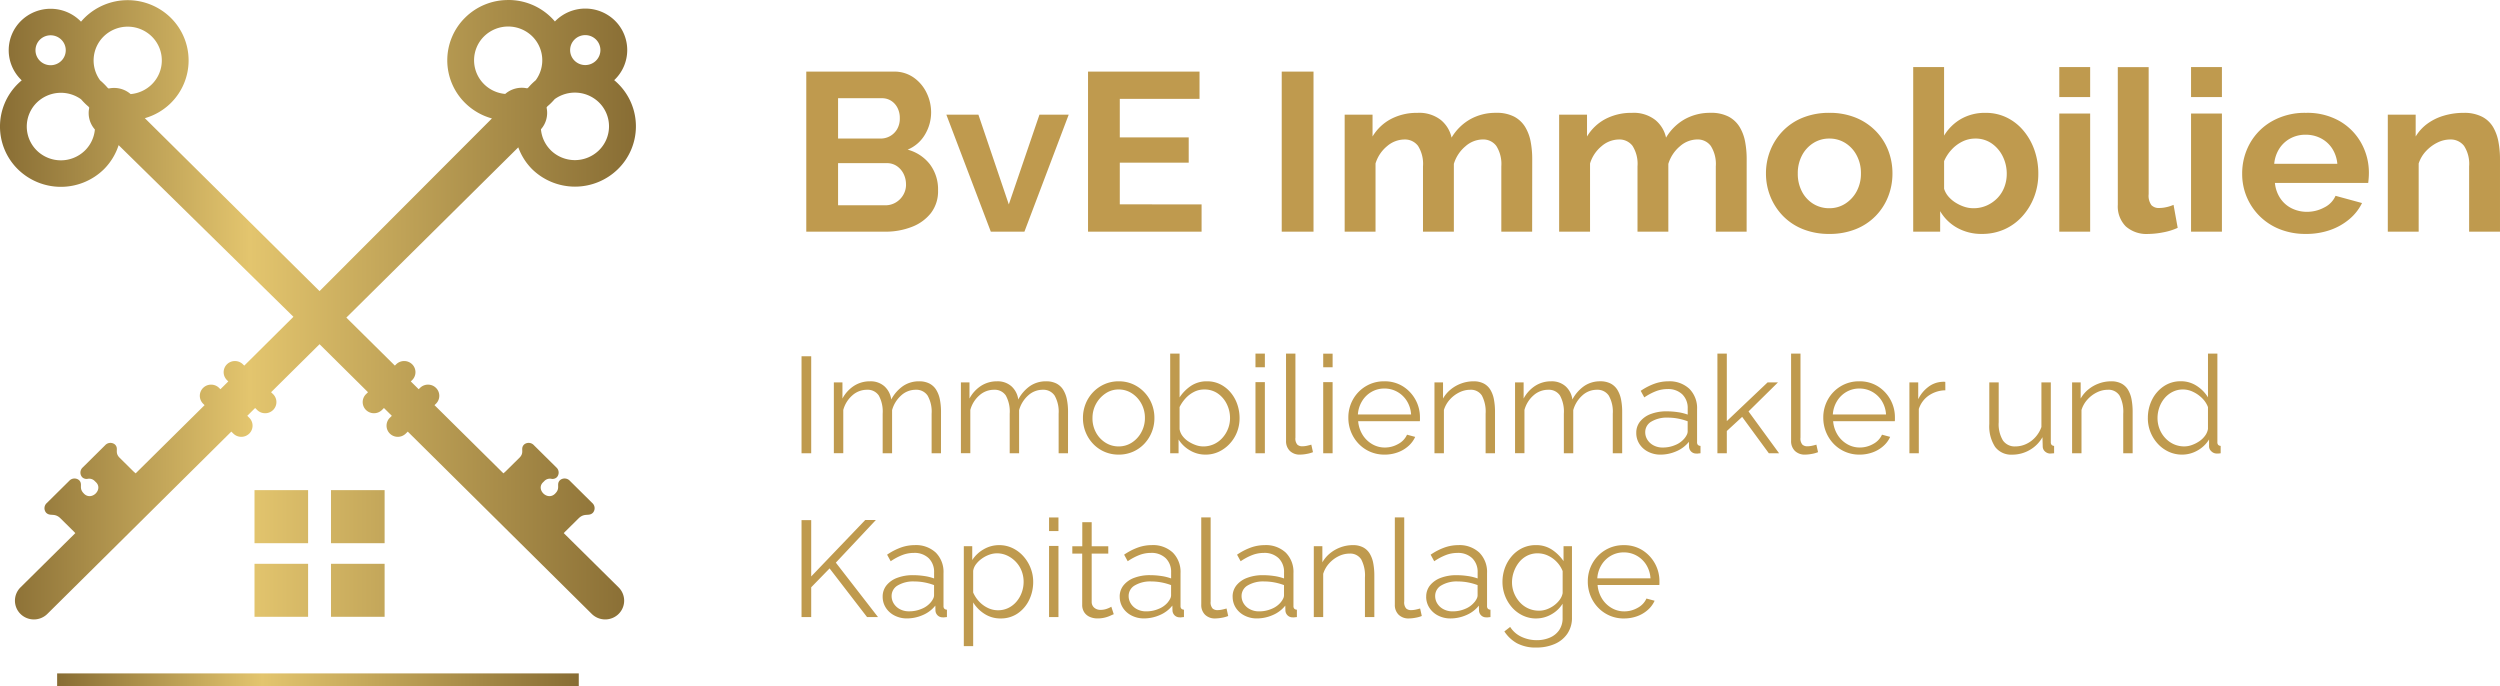
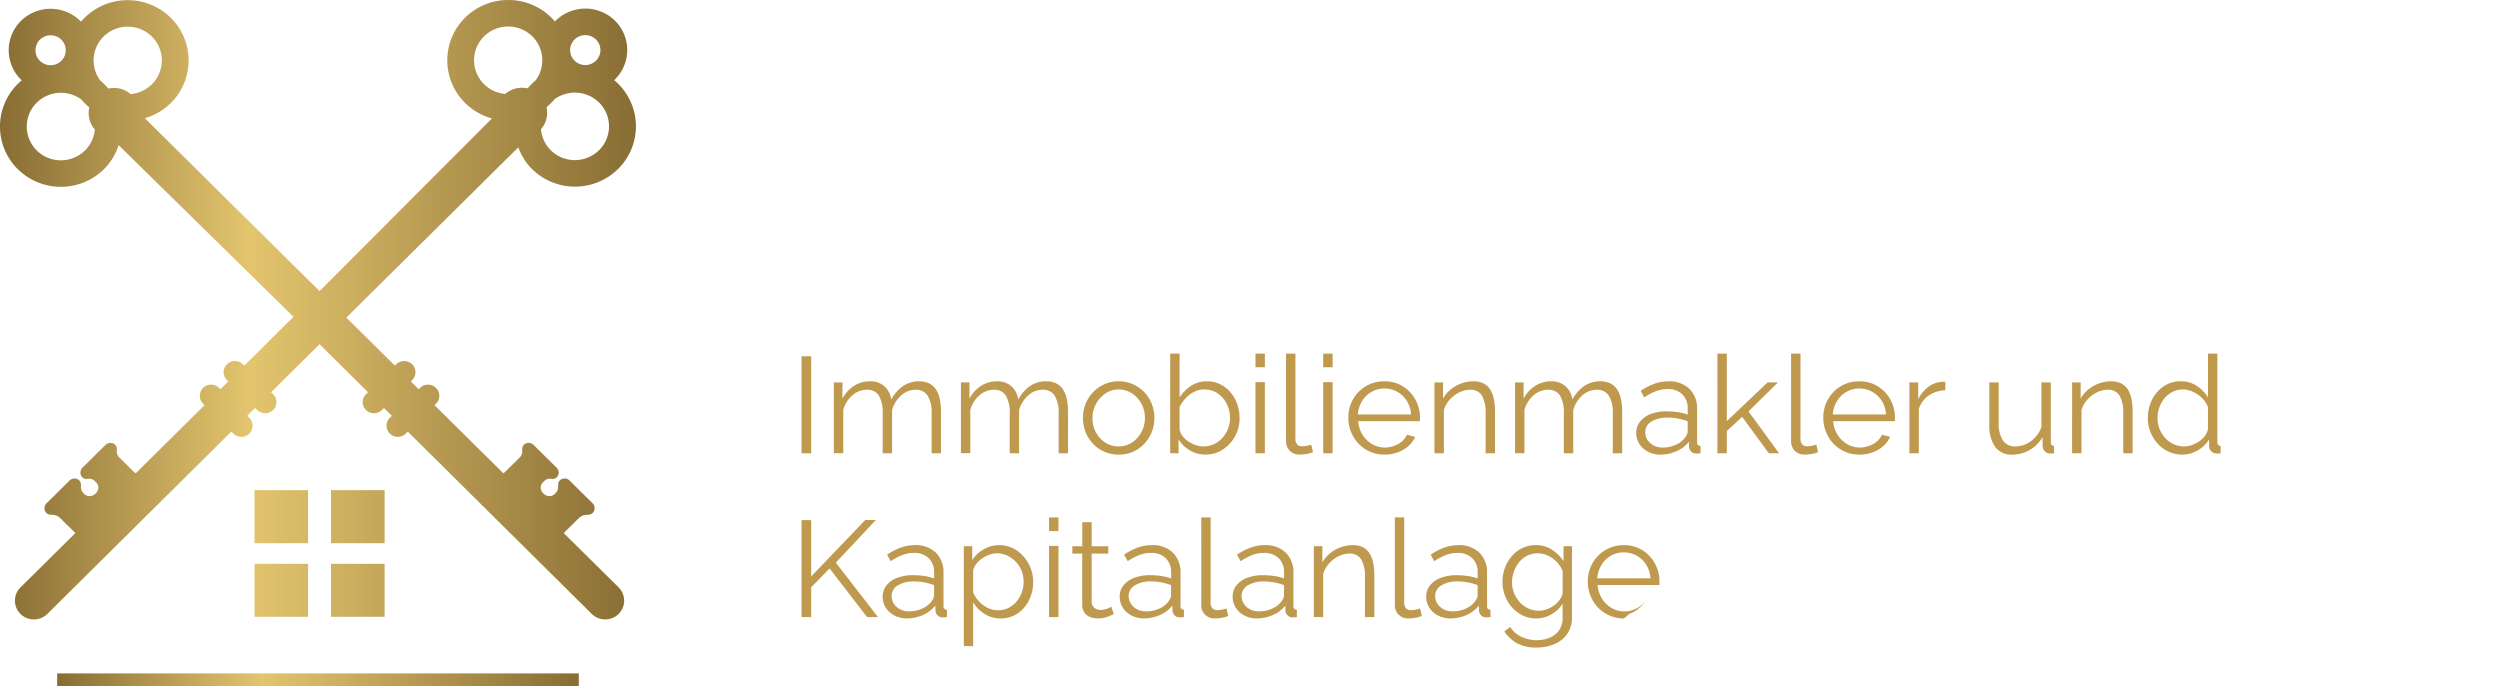
<svg xmlns="http://www.w3.org/2000/svg" width="311.949" height="85.595" viewBox="0 0 311.949 85.595">
  <defs>
    <linearGradient id="linear-gradient" y1="0.729" x2="1" y2="0.729" gradientUnits="objectBoundingBox">
      <stop offset="0" stop-color="#886d34" />
      <stop offset="0.393" stop-color="#e3c56e" />
      <stop offset="1" stop-color="#886d34" />
    </linearGradient>
  </defs>
  <g id="Group_289" data-name="Group 289" transform="translate(-20 -52.27)">
    <g id="Group_285" data-name="Group 285" transform="translate(20 52.27)">
      <g id="Group_284" data-name="Group 284">
        <path id="Path_288" data-name="Path 288" d="M51.757,129.232h6.688V122.62H51.757Zm9.544,0h6.691V122.62H61.3Zm-9.544-9.181h6.688v-6.62H51.757Zm9.544,0h6.691v-6.62H61.3ZM24.586,71.041a4.192,4.192,0,0,1,0-5.963,4.311,4.311,0,0,1,5.534-.416c.138.16.286.32.437.47a6.259,6.259,0,0,0,.474.432c.039.049.072.1.108.149a3.081,3.081,0,0,0,.7,2.712,4.2,4.2,0,0,1-1.23,2.616,4.293,4.293,0,0,1-6.025,0m64.146-.021A4.186,4.186,0,0,1,87.5,68.4a3.086,3.086,0,0,0,.7-2.711c.034-.05.07-.1.1-.146.17-.143.331-.287.477-.434s.3-.31.437-.47a4.307,4.307,0,0,1,5.531.416,4.185,4.185,0,0,1,0,5.961,4.295,4.295,0,0,1-6.024,0M24.98,59.862a1.86,1.86,0,0,1,0-2.642,1.906,1.906,0,0,1,2.671,0,1.853,1.853,0,0,1,0,2.642,1.906,1.906,0,0,1-2.671,0m66.714-.02a1.853,1.853,0,0,1,0-2.642,1.9,1.9,0,0,1,2.671,0,1.853,1.853,0,0,1,0,2.642,1.906,1.906,0,0,1-2.671,0M33.412,63.208a6.232,6.232,0,0,0-.437-.469c-.148-.147-.3-.293-.474-.433a4.2,4.2,0,0,1,.424-5.477,4.293,4.293,0,0,1,6.021,0,4.192,4.192,0,0,1,0,5.963A4.285,4.285,0,0,1,36.3,64.01a3.139,3.139,0,0,0-2.063-.767,3.031,3.031,0,0,0-.677.073c-.049-.036-.1-.069-.151-.107M80.4,62.772a4.192,4.192,0,0,1,0-5.963,4.3,4.3,0,0,1,6.022,0,4.2,4.2,0,0,1,.423,5.476c-.168.14-.329.287-.477.432s-.295.306-.436.472c-.047.036-.1.071-.151.106a3.086,3.086,0,0,0-.676-.074,3.161,3.161,0,0,0-2.065.769,4.271,4.271,0,0,1-2.64-1.216m3.013-10.5a7.594,7.594,0,0,0-5.377,2.2,7.479,7.479,0,0,0,0,10.645,7.63,7.63,0,0,0,3.347,1.93L59.872,88.594l-21.8-21.578a7.532,7.532,0,0,0,3.237-1.883,7.477,7.477,0,0,0,0-10.644,7.671,7.671,0,0,0-10.752,0c-.155.154-.3.314-.447.483-.034-.03-.063-.061-.095-.093a5.277,5.277,0,0,0-7.4,0,5.15,5.15,0,0,0,0,7.323c.032.031.063.06.095.094-.171.141-.333.291-.489.443a7.482,7.482,0,0,0,0,10.642,7.664,7.664,0,0,0,10.752,0,7.528,7.528,0,0,0,1.83-3L56.615,91.8,50.48,97.892l-.17-.164a1.423,1.423,0,0,0-1.991,0,1.384,1.384,0,0,0,0,1.97l.167.167-.982.973-.165-.164a1.421,1.421,0,0,0-1.994,0,1.385,1.385,0,0,0,0,1.97l.184.181-8.6,8.51a5.177,5.177,0,0,1-.46-.423l-1.538-1.52c-.693-.689-.056-1.132-.585-1.655a.889.889,0,0,0-1.226.089l-2.791,2.766a.861.861,0,0,0-.086,1.209.771.771,0,0,0,.716.213.965.965,0,0,1,.881.3l.149.144c.906.9-.563,2.352-1.5,1.422l-.027-.03c-.7-.7-.072-1.146-.6-1.669a.889.889,0,0,0-1.226.09l-2.791,2.763a.865.865,0,0,0-.089,1.212c.515.512,1.048-.036,1.8.713l1.693,1.673c.056.059.106.111.147.163l-6.839,6.769a2.331,2.331,0,0,0,0,3.315,2.387,2.387,0,0,0,3.346,0l4.644-4.6L46.007,108.96l2.857-2.834.25.244a1.42,1.42,0,0,0,1.991,0,1.39,1.39,0,0,0,0-1.97l-.25-.244.98-.976.253.247a1.423,1.423,0,0,0,1.991,0,1.384,1.384,0,0,0,0-1.97l-.253-.247,6.047-5.99,6.045,5.99-.25.247a1.384,1.384,0,0,0,0,1.97,1.426,1.426,0,0,0,1.994,0l.247-.247.983.976-.25.244a1.39,1.39,0,0,0,0,1.97,1.42,1.42,0,0,0,1.991,0l.247-.244,2.862,2.834L89.2,124.278l4.643,4.6a2.389,2.389,0,0,0,3.347,0,2.331,2.331,0,0,0,0-3.315l-6.843-6.769c.046-.051.091-.1.149-.163l1.693-1.673c.753-.749,1.291-.2,1.8-.713a.866.866,0,0,0-.088-1.212l-2.79-2.763a.892.892,0,0,0-1.229-.09c-.527.523.1.973-.6,1.669l-.027.03c-.943.93-2.412-.522-1.5-1.422l.149-.144a.962.962,0,0,1,.881-.3.772.772,0,0,0,.716-.213.861.861,0,0,0-.086-1.209l-2.794-2.766a.885.885,0,0,0-1.223-.089c-.529.523.108.966-.586,1.655l-1.539,1.52a5.414,5.414,0,0,1-.457.423l-8.6-8.51.187-.181a1.384,1.384,0,0,0,0-1.97,1.417,1.417,0,0,0-1.991,0l-.17.164-.983-.973.17-.167a1.384,1.384,0,0,0,0-1.97,1.426,1.426,0,0,0-1.994,0l-.164.164L63.216,91.9,84.672,70.654a7.464,7.464,0,0,0,1.7,2.7,7.657,7.657,0,0,0,10.752,0,7.476,7.476,0,0,0,0-10.642,6.544,6.544,0,0,0-.487-.44c.033-.034.065-.063.1-.094a5.153,5.153,0,0,0,0-7.326,5.282,5.282,0,0,0-7.4,0c-.032.031-.062.066-.093.1-.145-.169-.293-.332-.448-.484A7.593,7.593,0,0,0,83.413,52.27Z" transform="translate(-20 -52.27)" fill="url(#linear-gradient)" />
        <rect id="Rectangle_556" data-name="Rectangle 556" width="65.09" height="1.568" transform="translate(7.129 84.028)" fill="url(#linear-gradient)" />
      </g>
    </g>
    <g id="Group_288" data-name="Group 288" transform="translate(120.015 60.642)">
-       <path id="Path_289" data-name="Path 289" d="M17.923.788a4.449,4.449,0,0,1-.891,2.827,5.524,5.524,0,0,1-2.4,1.73,8.953,8.953,0,0,1-3.291.591H1.48V-14.037H12.4a4.181,4.181,0,0,1,2.487.745,4.922,4.922,0,0,1,1.61,1.913,5.556,5.556,0,0,1,.561,2.433,5.374,5.374,0,0,1-.747,2.729A4.5,4.5,0,0,1,14.128-4.3,5.222,5.222,0,0,1,16.9-2.476,5.181,5.181,0,0,1,17.923.788Zm-4-.731a2.9,2.9,0,0,0-.316-1.364,2.521,2.521,0,0,0-.848-.956,2.164,2.164,0,0,0-1.222-.352H5.447V2.644H11.34a2.5,2.5,0,0,0,1.308-.352,2.618,2.618,0,0,0,.934-.942A2.52,2.52,0,0,0,13.927.056ZM5.447-10.718v5.035h5.289a2.406,2.406,0,0,0,1.207-.309,2.347,2.347,0,0,0,.877-.872,2.62,2.62,0,0,0,.331-1.35,2.757,2.757,0,0,0-.3-1.322,2.242,2.242,0,0,0-.8-.872,2.123,2.123,0,0,0-1.135-.309ZM24.506,5.936l-5.548-14.6h4l3.794,11.2,3.823-11.2h3.651L28.7,5.936Zm26.3-3.4v3.4H36.637V-14.037H50.55v3.4H40.6v4.81h8.6v3.151H40.6v5.2Zm10,3.4V-14.037h3.967V5.936Zm31.247,0H88.207V-2.215a4.213,4.213,0,0,0-.618-2.537,2.024,2.024,0,0,0-1.71-.818,3.315,3.315,0,0,0-2.142.846,4.594,4.594,0,0,0-1.452,2.2V5.936H78.433V-2.215a4.2,4.2,0,0,0-.618-2.551,2.037,2.037,0,0,0-1.71-.8,3.364,3.364,0,0,0-2.142.824,4.466,4.466,0,0,0-1.452,2.17V5.936H68.66v-14.6h3.478v2.723a5.89,5.89,0,0,1,2.3-2.183,6.929,6.929,0,0,1,3.306-.765A4.374,4.374,0,0,1,80.661-8,3.92,3.92,0,0,1,82-5.8,6.367,6.367,0,0,1,84.341-8.1a6.473,6.473,0,0,1,3.205-.793,4.688,4.688,0,0,1,2.285.487A3.571,3.571,0,0,1,91.2-7.1a5.5,5.5,0,0,1,.676,1.85,11.657,11.657,0,0,1,.187,2.086Zm26.763,0H114.97V-2.215a4.213,4.213,0,0,0-.618-2.537,2.024,2.024,0,0,0-1.71-.818,3.315,3.315,0,0,0-2.142.846,4.594,4.594,0,0,0-1.452,2.2V5.936H105.2V-2.215a4.2,4.2,0,0,0-.618-2.551,2.037,2.037,0,0,0-1.71-.8,3.364,3.364,0,0,0-2.142.824,4.466,4.466,0,0,0-1.452,2.17V5.936H95.422v-14.6H98.9v2.723a5.89,5.89,0,0,1,2.3-2.183,6.929,6.929,0,0,1,3.306-.765,4.374,4.374,0,0,1,2.918.89,3.92,3.92,0,0,1,1.337,2.2A6.367,6.367,0,0,1,111.1-8.1a6.473,6.473,0,0,1,3.205-.793,4.688,4.688,0,0,1,2.285.487A3.571,3.571,0,0,1,117.959-7.1a5.5,5.5,0,0,1,.676,1.85,11.656,11.656,0,0,1,.187,2.086Zm10.32.281a8.682,8.682,0,0,1-3.306-.6,7.17,7.17,0,0,1-2.487-1.655,7.433,7.433,0,0,1-1.567-2.42,7.633,7.633,0,0,1-.546-2.865,7.707,7.707,0,0,1,.546-2.893,7.433,7.433,0,0,1,1.567-2.42,7.17,7.17,0,0,1,2.487-1.655,8.682,8.682,0,0,1,3.306-.6,8.573,8.573,0,0,1,3.291.6,7.353,7.353,0,0,1,2.487,1.655,7.134,7.134,0,0,1,1.567,2.42,7.89,7.89,0,0,1,.532,2.893,7.814,7.814,0,0,1-.532,2.865,7.241,7.241,0,0,1-1.552,2.42,7.17,7.17,0,0,1-2.487,1.655A8.682,8.682,0,0,1,129.142,6.217ZM125.2-1.323a4.744,4.744,0,0,0,.517,2.249,3.9,3.9,0,0,0,1.409,1.532,3.744,3.744,0,0,0,2.012.552,3.625,3.625,0,0,0,1.983-.566A4.118,4.118,0,0,0,132.548.9a4.638,4.638,0,0,0,.532-2.249,4.661,4.661,0,0,0-.532-2.236,3.985,3.985,0,0,0-1.423-1.545,3.692,3.692,0,0,0-1.983-.552,3.675,3.675,0,0,0-2.012.566,4.008,4.008,0,0,0-1.409,1.545A4.743,4.743,0,0,0,125.2-1.323Zm22.968,7.54a6.167,6.167,0,0,1-3.076-.76,5.608,5.608,0,0,1-2.127-2.082v2.56h-3.363V-14.6h3.852v8.552A5.929,5.929,0,0,1,145.57-8.13a5.988,5.988,0,0,1,3.061-.76,5.938,5.938,0,0,1,2.673.6,6.34,6.34,0,0,1,2.084,1.655,7.735,7.735,0,0,1,1.351,2.42,8.828,8.828,0,0,1,.474,2.921,7.966,7.966,0,0,1-.532,2.921,7.7,7.7,0,0,1-1.48,2.407,6.63,6.63,0,0,1-2.228,1.614A6.805,6.805,0,0,1,148.172,6.217ZM147.108,3.01a4.029,4.029,0,0,0,1.682-.345,4.273,4.273,0,0,0,1.322-.924,4,4,0,0,0,.862-1.366,4.544,4.544,0,0,0,.3-1.642,4.841,4.841,0,0,0-.5-2.194,4.211,4.211,0,0,0-1.38-1.614,3.521,3.521,0,0,0-2.055-.607,3.587,3.587,0,0,0-1.6.373A4.571,4.571,0,0,0,144.391-4.3a5,5,0,0,0-.934,1.435V.582a2.718,2.718,0,0,0,.561.994,3.937,3.937,0,0,0,.906.759,4.93,4.93,0,0,0,1.078.5A3.618,3.618,0,0,0,147.108,3.01ZM157.83,5.936V-8.805h3.852V5.936Zm0-16.794V-14.6h3.852v3.741Zm7.3-3.741h3.852V1.26a2,2,0,0,0,.345,1.369,1.266,1.266,0,0,0,.949.353,4.222,4.222,0,0,0,.949-.113,4.615,4.615,0,0,0,.862-.281l.517,2.869a7.566,7.566,0,0,1-1.811.563,10.087,10.087,0,0,1-1.868.2,3.9,3.9,0,0,1-2.8-.945,3.544,3.544,0,0,1-.992-2.694Zm9.141,20.536V-8.805h3.852V5.936Zm0-16.794V-14.6h3.852v3.741ZM188.589,6.217a8.6,8.6,0,0,1-3.277-.6,7.422,7.422,0,0,1-2.5-1.641,7.4,7.4,0,0,1-1.6-2.392,7.357,7.357,0,0,1-.561-2.851,7.687,7.687,0,0,1,.963-3.812,7.261,7.261,0,0,1,2.76-2.768,8.3,8.3,0,0,1,4.24-1.043,8.111,8.111,0,0,1,4.226,1.045,7.171,7.171,0,0,1,2.688,2.758,7.592,7.592,0,0,1,.934,3.692q0,.334-.029.682t-.058.571H184.737a4.126,4.126,0,0,0,.676,1.924,3.635,3.635,0,0,0,1.437,1.251,4.25,4.25,0,0,0,1.883.426,4.517,4.517,0,0,0,2.17-.549A2.93,2.93,0,0,0,192.3,1.463l3.306.9a6.15,6.15,0,0,1-1.567,2,7.567,7.567,0,0,1-2.4,1.364A9.014,9.014,0,0,1,188.589,6.217ZM184.65-2.532h7.876a4.23,4.23,0,0,0-.647-1.911,3.7,3.7,0,0,0-1.394-1.265,4.073,4.073,0,0,0-1.926-.454,3.928,3.928,0,0,0-1.883.454,3.731,3.731,0,0,0-1.38,1.265A4.231,4.231,0,0,0,184.65-2.532Zm28.171,8.467H208.97V-2.215a4.13,4.13,0,0,0-.632-2.551,2.106,2.106,0,0,0-1.754-.8,3.558,3.558,0,0,0-1.567.385,4.865,4.865,0,0,0-1.423,1.058,4.1,4.1,0,0,0-.92,1.552V5.936h-3.852v-14.6H202.3v2.723a5.52,5.52,0,0,1,1.466-1.6,6.668,6.668,0,0,1,2.055-1,8.545,8.545,0,0,1,2.458-.348,4.862,4.862,0,0,1,2.314.487,3.419,3.419,0,0,1,1.38,1.307,5.7,5.7,0,0,1,.661,1.85,11.655,11.655,0,0,1,.187,2.086Z" transform="translate(-0.888 14.6)" fill="#bf9a4e" />
-       <path id="Path_290" data-name="Path 290" d="M1.068,3.676v-12.1H2.275v12.1Zm17.4,0H17.3V-1.249a4.064,4.064,0,0,0-.5-2.268,1.683,1.683,0,0,0-1.483-.728,2.668,2.668,0,0,0-1.82.711,3.818,3.818,0,0,0-1.13,1.828V3.676H11.192V-1.249a4.175,4.175,0,0,0-.483-2.277,1.663,1.663,0,0,0-1.483-.719,2.718,2.718,0,0,0-1.811.693A3.68,3.68,0,0,0,6.277-1.727v5.4H5.1V-5.165H6.173V-3.15A4.259,4.259,0,0,1,7.631-4.743,3.632,3.632,0,0,1,9.606-5.3a2.589,2.589,0,0,1,1.811.627,2.691,2.691,0,0,1,.845,1.643,4.721,4.721,0,0,1,1.492-1.694A3.5,3.5,0,0,1,15.729-5.3a2.781,2.781,0,0,1,1.285.271,2.159,2.159,0,0,1,.845.771,3.572,3.572,0,0,1,.466,1.2,7.7,7.7,0,0,1,.147,1.567Zm15.851,0H33.149V-1.249a4.064,4.064,0,0,0-.5-2.268,1.683,1.683,0,0,0-1.483-.728,2.668,2.668,0,0,0-1.82.711,3.818,3.818,0,0,0-1.13,1.828V3.676H27.043V-1.249a4.175,4.175,0,0,0-.483-2.277,1.663,1.663,0,0,0-1.483-.719,2.718,2.718,0,0,0-1.811.693,3.68,3.68,0,0,0-1.138,1.825v5.4H20.955V-5.165h1.069V-3.15a4.259,4.259,0,0,1,1.457-1.592A3.632,3.632,0,0,1,25.456-5.3a2.589,2.589,0,0,1,1.811.627,2.691,2.691,0,0,1,.845,1.643A4.721,4.721,0,0,1,29.6-4.726,3.5,3.5,0,0,1,31.579-5.3a2.781,2.781,0,0,1,1.285.271,2.159,2.159,0,0,1,.845.771,3.572,3.572,0,0,1,.466,1.2,7.7,7.7,0,0,1,.147,1.567Zm6.313.17a4.344,4.344,0,0,1-1.785-.364,4.32,4.32,0,0,1-1.414-1,4.608,4.608,0,0,1-.923-1.457A4.644,4.644,0,0,1,36.184-.71a4.735,4.735,0,0,1,.328-1.77,4.532,4.532,0,0,1,.931-1.457,4.417,4.417,0,0,1,1.423-1A4.344,4.344,0,0,1,40.651-5.3a4.284,4.284,0,0,1,1.777.364,4.444,4.444,0,0,1,1.414,1,4.532,4.532,0,0,1,.931,1.457A4.735,4.735,0,0,1,45.1-.71a4.644,4.644,0,0,1-.328,1.736,4.608,4.608,0,0,1-.923,1.457,4.32,4.32,0,0,1-1.414,1A4.387,4.387,0,0,1,40.634,3.847Zm-3.26-4.54a3.654,3.654,0,0,0,.44,1.785A3.385,3.385,0,0,0,39,2.359a3.022,3.022,0,0,0,1.639.465,2.983,2.983,0,0,0,1.639-.474,3.485,3.485,0,0,0,1.19-1.294,3.661,3.661,0,0,0,.448-1.785,3.647,3.647,0,0,0-.448-1.793,3.5,3.5,0,0,0-1.19-1.286,2.983,2.983,0,0,0-1.639-.474,2.867,2.867,0,0,0-1.63.49A3.7,3.7,0,0,0,37.823-2.5,3.633,3.633,0,0,0,37.374-.694Zm14.091,4.54a3.728,3.728,0,0,1-1.949-.537,4.019,4.019,0,0,1-1.4-1.354V3.676H47.068V-8.76H48.24v5.469a5.105,5.105,0,0,1,1.449-1.457A3.506,3.506,0,0,1,51.655-5.3a3.631,3.631,0,0,1,1.7.39A4.071,4.071,0,0,1,54.639-3.87,4.626,4.626,0,0,1,55.45-2.4,5.261,5.261,0,0,1,55.726-.71a4.734,4.734,0,0,1-.319,1.745A4.585,4.585,0,0,1,54.5,2.483a4.39,4.39,0,0,1-1.354,1A3.872,3.872,0,0,1,51.466,3.847ZM51.19,2.825a3.163,3.163,0,0,0,1.345-.287A3.212,3.212,0,0,0,53.6,1.742,3.7,3.7,0,0,0,54.294.6,3.654,3.654,0,0,0,54.536-.71a3.9,3.9,0,0,0-.405-1.751A3.425,3.425,0,0,0,53.009-3.78a2.866,2.866,0,0,0-1.682-.5,2.78,2.78,0,0,0-1.285.3,3.707,3.707,0,0,0-1.052.8,4.693,4.693,0,0,0-.75,1.091V.66a1.9,1.9,0,0,0,.362.854,2.81,2.81,0,0,0,.733.685,4.25,4.25,0,0,0,.923.457A2.812,2.812,0,0,0,51.19,2.825Zm6.52.852V-5.2h1.173V3.676Zm0-10.733v-1.7h1.173v1.7Zm3.812-1.7h1.173V1.728a1.152,1.152,0,0,0,.241.874.874.874,0,0,0,.586.206,2.888,2.888,0,0,0,.621-.068q.31-.068.535-.136l.207.937a3.909,3.909,0,0,1-.8.221,4.73,4.73,0,0,1-.819.085A1.738,1.738,0,0,1,62,3.384a1.689,1.689,0,0,1-.474-1.267Zm4.64,12.436V-5.2h1.173V3.676Zm0-10.733v-1.7h1.173v1.7ZM73.8,3.847a4.4,4.4,0,0,1-1.794-.365,4.391,4.391,0,0,1-1.432-1,4.64,4.64,0,0,1-.94-1.468A4.709,4.709,0,0,1,69.3-.77a4.557,4.557,0,0,1,.578-2.266,4.431,4.431,0,0,1,1.6-1.649A4.368,4.368,0,0,1,73.784-5.3a4.253,4.253,0,0,1,2.32.626,4.518,4.518,0,0,1,1.561,1.65,4.536,4.536,0,0,1,.569,2.242v.262a.835.835,0,0,1-.017.195H70.524a3.805,3.805,0,0,0,.543,1.686,3.438,3.438,0,0,0,1.19,1.169,3.086,3.086,0,0,0,1.6.432,3.335,3.335,0,0,0,1.664-.443,2.452,2.452,0,0,0,1.1-1.158l1.018.273a3.325,3.325,0,0,1-.845,1.141,4.074,4.074,0,0,1-1.337.792A4.753,4.753,0,0,1,73.8,3.847ZM70.49-1.162h6.64A3.59,3.59,0,0,0,76.6-2.848a3.309,3.309,0,0,0-1.19-1.138A3.229,3.229,0,0,0,73.8-4.4a3.181,3.181,0,0,0-1.6.413,3.308,3.308,0,0,0-1.181,1.146A3.618,3.618,0,0,0,70.49-1.162ZM87.6,3.676H86.427V-1.249a4.3,4.3,0,0,0-.466-2.277A1.62,1.62,0,0,0,84.5-4.245a3.068,3.068,0,0,0-1.363.33,3.858,3.858,0,0,0-1.181.9,3.421,3.421,0,0,0-.733,1.293v5.4H80.045V-5.165h1.069V-3.15a3.977,3.977,0,0,1,.949-1.127,4.5,4.5,0,0,1,1.328-.754A4.439,4.439,0,0,1,84.926-5.3a2.686,2.686,0,0,1,1.259.271,2.112,2.112,0,0,1,.828.771,3.562,3.562,0,0,1,.448,1.2A8.163,8.163,0,0,1,87.6-1.49Zm15.868,0h-1.173V-1.249a4.064,4.064,0,0,0-.5-2.268,1.683,1.683,0,0,0-1.483-.728,2.668,2.668,0,0,0-1.82.711,3.818,3.818,0,0,0-1.13,1.828V3.676H96.189V-1.249a4.175,4.175,0,0,0-.483-2.277,1.663,1.663,0,0,0-1.483-.719,2.718,2.718,0,0,0-1.811.693,3.68,3.68,0,0,0-1.138,1.825v5.4H90.1V-5.165H91.17V-3.15a4.259,4.259,0,0,1,1.457-1.592A3.632,3.632,0,0,1,94.6-5.3a2.589,2.589,0,0,1,1.811.627,2.691,2.691,0,0,1,.845,1.643A4.721,4.721,0,0,1,98.75-4.726a3.5,3.5,0,0,1,1.975-.576,2.781,2.781,0,0,1,1.285.271,2.159,2.159,0,0,1,.845.771,3.572,3.572,0,0,1,.466,1.2,7.7,7.7,0,0,1,.147,1.567Zm1.759-2.538a2.214,2.214,0,0,1,.483-1.431,3.1,3.1,0,0,1,1.337-.931,5.455,5.455,0,0,1,1.975-.33,9.528,9.528,0,0,1,1.363.1,6.174,6.174,0,0,1,1.259.307v-.747a2.378,2.378,0,0,0-.673-1.778,2.545,2.545,0,0,0-1.863-.66,3.994,3.994,0,0,0-1.423.264,7.185,7.185,0,0,0-1.457.775l-.448-.818A7.6,7.6,0,0,1,107.5-5a5.15,5.15,0,0,1,1.725-.3,3.618,3.618,0,0,1,2.622.931,3.407,3.407,0,0,1,.966,2.573v4.08a.494.494,0,0,0,.1.347.485.485,0,0,0,.328.127v.92q-.19.017-.328.034a.616.616,0,0,1-.207,0,.874.874,0,0,1-.655-.273.9.9,0,0,1-.241-.545l-.017-.647a3.95,3.95,0,0,1-1.57,1.184,4.914,4.914,0,0,1-1.966.417,3.326,3.326,0,0,1-1.561-.364,2.753,2.753,0,0,1-1.087-.982A2.511,2.511,0,0,1,105.227,1.138Zm6.019.675a2.319,2.319,0,0,0,.293-.456.931.931,0,0,0,.1-.388V-.314a7.319,7.319,0,0,0-1.216-.338,6.856,6.856,0,0,0-1.268-.118,3.768,3.768,0,0,0-2.035.49,1.507,1.507,0,0,0-.776,1.334,1.756,1.756,0,0,0,.259.92,1.987,1.987,0,0,0,.759.709,2.372,2.372,0,0,0,1.173.279,3.893,3.893,0,0,0,1.578-.321A2.847,2.847,0,0,0,111.246,1.813Zm10.521,1.864-3.329-4.54L116.524.9V3.676h-1.173V-8.76h1.173V-.336l5.088-4.829h1.294l-3.674,3.622,3.812,5.22ZM124.544-8.76h1.173V1.728a1.152,1.152,0,0,0,.241.874.874.874,0,0,0,.586.206,2.888,2.888,0,0,0,.621-.068q.31-.068.535-.136l.207.937a3.909,3.909,0,0,1-.8.221,4.731,4.731,0,0,1-.819.085,1.738,1.738,0,0,1-1.268-.463,1.689,1.689,0,0,1-.474-1.267Zm8.52,12.607a4.4,4.4,0,0,1-1.794-.365,4.391,4.391,0,0,1-1.432-1,4.64,4.64,0,0,1-.94-1.468,4.709,4.709,0,0,1-.336-1.782,4.557,4.557,0,0,1,.578-2.266,4.431,4.431,0,0,1,1.6-1.649,4.368,4.368,0,0,1,2.311-.617,4.253,4.253,0,0,1,2.32.626,4.518,4.518,0,0,1,1.561,1.65A4.536,4.536,0,0,1,137.5-.784v.262a.836.836,0,0,1-.017.195h-7.692a3.805,3.805,0,0,0,.543,1.686,3.438,3.438,0,0,0,1.19,1.169,3.086,3.086,0,0,0,1.6.432,3.335,3.335,0,0,0,1.664-.443,2.452,2.452,0,0,0,1.1-1.158l1.018.273a3.325,3.325,0,0,1-.845,1.141,4.074,4.074,0,0,1-1.337.792A4.752,4.752,0,0,1,133.065,3.847Zm-3.312-5.009h6.64a3.59,3.59,0,0,0-.526-1.686,3.309,3.309,0,0,0-1.19-1.138,3.229,3.229,0,0,0-1.613-.413,3.181,3.181,0,0,0-1.6.413,3.308,3.308,0,0,0-1.181,1.146A3.618,3.618,0,0,0,129.753-1.162Zm14.04-3.015a3.736,3.736,0,0,0-2.061.647,3.251,3.251,0,0,0-1.25,1.687v5.52h-1.173V-5.165h1.1v2.1a4.208,4.208,0,0,1,1.233-1.516,3.077,3.077,0,0,1,1.63-.647q.172-.017.3-.017a1.14,1.14,0,0,1,.216.017ZM149.277.028V-5.165h1.173V-.178a3.932,3.932,0,0,0,.526,2.256,1.786,1.786,0,0,0,1.561.746,3.174,3.174,0,0,0,1.337-.3,3.523,3.523,0,0,0,1.147-.847A3.744,3.744,0,0,0,155.78.4V-5.165h1.173V2.282a.5.5,0,0,0,.1.348.461.461,0,0,0,.31.127v.92l-.328.026q-.121.009-.224.009a.981.981,0,0,1-.6-.272.827.827,0,0,1-.267-.577l-.034-1.188a4.244,4.244,0,0,1-1.6,1.6,4.321,4.321,0,0,1-2.182.577A2.5,2.5,0,0,1,150,2.879,4.716,4.716,0,0,1,149.277.028Zm17.886,3.648H165.99V-1.249a4.3,4.3,0,0,0-.466-2.277,1.62,1.62,0,0,0-1.466-.719,3.069,3.069,0,0,0-1.363.33,3.858,3.858,0,0,0-1.181.9,3.421,3.421,0,0,0-.733,1.293v5.4h-1.173V-5.165h1.069V-3.15a3.977,3.977,0,0,1,.949-1.127,4.5,4.5,0,0,1,1.328-.754A4.439,4.439,0,0,1,164.49-5.3a2.686,2.686,0,0,1,1.259.271,2.112,2.112,0,0,1,.828.771,3.562,3.562,0,0,1,.448,1.2,8.162,8.162,0,0,1,.138,1.567Zm1.9-4.387a5.02,5.02,0,0,1,.526-2.3,4.316,4.316,0,0,1,1.457-1.669,3.711,3.711,0,0,1,2.121-.627,3.559,3.559,0,0,1,2.009.588,4.442,4.442,0,0,1,1.388,1.423V-8.76h1.173V2.28a.5.5,0,0,0,.1.349.46.46,0,0,0,.31.128v.92a2.422,2.422,0,0,1-.535.034.948.948,0,0,1-.638-.29.826.826,0,0,1-.276-.6V1.956a3.908,3.908,0,0,1-1.449,1.38,3.837,3.837,0,0,1-1.9.511,3.949,3.949,0,0,1-1.716-.373,4.279,4.279,0,0,1-1.363-1.016,4.747,4.747,0,0,1-.9-1.466A4.664,4.664,0,0,1,169.06-.71Zm7.5,1.353V-2.08a3.044,3.044,0,0,0-.724-1.108,4,4,0,0,0-1.13-.795,2.919,2.919,0,0,0-1.25-.3,2.867,2.867,0,0,0-1.311.3,3.143,3.143,0,0,0-1.009.8,3.67,3.67,0,0,0-.647,1.15,3.978,3.978,0,0,0-.224,1.319,3.7,3.7,0,0,0,.25,1.353,3.538,3.538,0,0,0,.716,1.142,3.3,3.3,0,0,0,1.069.77,3.168,3.168,0,0,0,1.311.271,2.812,2.812,0,0,0,.931-.169,4.041,4.041,0,0,0,.923-.465,2.871,2.871,0,0,0,.733-.7A1.955,1.955,0,0,0,176.563.643ZM1.068,24.12v-12.1H2.275v7.029l6.744-7.046h1.328l-5,5.323,5.261,6.79H9.243L4.569,18.047,2.275,20.4V24.12Zm10.124-2.538a2.214,2.214,0,0,1,.483-1.431,3.1,3.1,0,0,1,1.337-.931,5.455,5.455,0,0,1,1.975-.33,9.528,9.528,0,0,1,1.363.1,6.174,6.174,0,0,1,1.259.307v-.747a2.378,2.378,0,0,0-.673-1.778,2.545,2.545,0,0,0-1.863-.66,3.994,3.994,0,0,0-1.423.264,7.185,7.185,0,0,0-1.457.775l-.448-.818a7.6,7.6,0,0,1,1.725-.894,5.149,5.149,0,0,1,1.725-.3,3.618,3.618,0,0,1,2.622.931,3.407,3.407,0,0,1,.966,2.573v4.08a.494.494,0,0,0,.1.347.485.485,0,0,0,.328.127v.92q-.19.017-.328.034a.616.616,0,0,1-.207,0,.874.874,0,0,1-.655-.273.9.9,0,0,1-.241-.545l-.017-.647a3.95,3.95,0,0,1-1.57,1.184,4.914,4.914,0,0,1-1.966.417,3.326,3.326,0,0,1-1.561-.364,2.753,2.753,0,0,1-1.087-.982A2.511,2.511,0,0,1,11.192,21.582Zm6.019.675a2.32,2.32,0,0,0,.293-.456.931.931,0,0,0,.1-.388V20.129a7.318,7.318,0,0,0-1.216-.338,6.856,6.856,0,0,0-1.268-.118,3.768,3.768,0,0,0-2.035.49,1.507,1.507,0,0,0-.776,1.334,1.756,1.756,0,0,0,.259.92,1.987,1.987,0,0,0,.759.709A2.372,2.372,0,0,0,14.5,23.4a3.893,3.893,0,0,0,1.578-.321A2.847,2.847,0,0,0,17.212,22.256ZM25.9,24.29a3.612,3.612,0,0,1-2.009-.576,4.46,4.46,0,0,1-1.406-1.423v5.457H21.317V15.278h1.052v1.727A4.112,4.112,0,0,1,23.8,15.659a3.774,3.774,0,0,1,1.914-.517,3.82,3.82,0,0,1,1.708.381,4.32,4.32,0,0,1,1.345,1.025,4.835,4.835,0,0,1,.888,1.465,4.663,4.663,0,0,1,.319,1.7,5.122,5.122,0,0,1-.509,2.279,4.234,4.234,0,0,1-1.423,1.669A3.689,3.689,0,0,1,25.9,24.29Zm-.328-1.022a2.906,2.906,0,0,0,1.328-.3,3.143,3.143,0,0,0,1.009-.8,3.692,3.692,0,0,0,.647-1.142,3.9,3.9,0,0,0,.224-1.311,3.7,3.7,0,0,0-.25-1.353,3.442,3.442,0,0,0-.716-1.133,3.594,3.594,0,0,0-1.069-.778,3.009,3.009,0,0,0-1.311-.287,2.814,2.814,0,0,0-.931.169,3.7,3.7,0,0,0-.923.482,3.306,3.306,0,0,0-.733.7,1.837,1.837,0,0,0-.362.828v2.711a4,4,0,0,0,.742,1.124,3.615,3.615,0,0,0,1.078.794A2.882,2.882,0,0,0,25.577,23.268Zm6.382.852V15.244h1.173V24.12Zm0-10.733v-1.7h1.173v1.7Zm8.072,10.375q-.138.051-.431.187a3.919,3.919,0,0,1-.707.239,3.735,3.735,0,0,1-.9.1,2.364,2.364,0,0,1-.94-.188,1.562,1.562,0,0,1-.7-.573,1.664,1.664,0,0,1-.259-.95V16.2H34.856v-.92H36.1v-3h1.173v3h2.07v.92h-2.07v6.06a.931.931,0,0,0,.354.719,1.188,1.188,0,0,0,.733.24,2.308,2.308,0,0,0,.88-.162,2.671,2.671,0,0,0,.483-.23Zm.742-2.181a2.214,2.214,0,0,1,.483-1.431,3.1,3.1,0,0,1,1.337-.931,5.455,5.455,0,0,1,1.975-.33,9.528,9.528,0,0,1,1.363.1,6.174,6.174,0,0,1,1.259.307v-.747a2.378,2.378,0,0,0-.673-1.778,2.545,2.545,0,0,0-1.863-.66,3.994,3.994,0,0,0-1.423.264,7.185,7.185,0,0,0-1.457.775l-.448-.818a7.6,7.6,0,0,1,1.725-.894,5.149,5.149,0,0,1,1.725-.3,3.618,3.618,0,0,1,2.622.931,3.407,3.407,0,0,1,.966,2.573v4.08a.494.494,0,0,0,.1.347.485.485,0,0,0,.328.127v.92q-.19.017-.328.034a.616.616,0,0,1-.207,0,.874.874,0,0,1-.655-.273.9.9,0,0,1-.241-.545l-.017-.647a3.95,3.95,0,0,1-1.57,1.184,4.914,4.914,0,0,1-1.966.417,3.326,3.326,0,0,1-1.561-.364,2.753,2.753,0,0,1-1.087-.982A2.511,2.511,0,0,1,40.772,21.582Zm6.019.675a2.32,2.32,0,0,0,.293-.456.931.931,0,0,0,.1-.388V20.129a7.318,7.318,0,0,0-1.216-.338,6.856,6.856,0,0,0-1.268-.118,3.768,3.768,0,0,0-2.035.49,1.507,1.507,0,0,0-.776,1.334,1.756,1.756,0,0,0,.259.92,1.987,1.987,0,0,0,.759.709,2.372,2.372,0,0,0,1.173.279,3.893,3.893,0,0,0,1.578-.321A2.847,2.847,0,0,0,46.792,22.256Zm4.157-10.573h1.173V22.171a1.152,1.152,0,0,0,.241.874.874.874,0,0,0,.586.206,2.888,2.888,0,0,0,.621-.068q.31-.068.535-.136l.207.937a3.909,3.909,0,0,1-.8.221,4.73,4.73,0,0,1-.819.085,1.738,1.738,0,0,1-1.268-.463,1.689,1.689,0,0,1-.474-1.267Zm3.915,9.9a2.214,2.214,0,0,1,.483-1.431,3.1,3.1,0,0,1,1.337-.931,5.455,5.455,0,0,1,1.975-.33,9.528,9.528,0,0,1,1.363.1,6.174,6.174,0,0,1,1.259.307v-.747a2.378,2.378,0,0,0-.673-1.778,2.545,2.545,0,0,0-1.863-.66,3.994,3.994,0,0,0-1.423.264,7.185,7.185,0,0,0-1.457.775l-.448-.818a7.6,7.6,0,0,1,1.725-.894,5.149,5.149,0,0,1,1.725-.3,3.618,3.618,0,0,1,2.622.931,3.407,3.407,0,0,1,.966,2.573v4.08a.494.494,0,0,0,.1.347.485.485,0,0,0,.328.127v.92q-.19.017-.328.034a.616.616,0,0,1-.207,0,.874.874,0,0,1-.655-.273.9.9,0,0,1-.241-.545l-.017-.647a3.95,3.95,0,0,1-1.57,1.184,4.914,4.914,0,0,1-1.966.417,3.326,3.326,0,0,1-1.561-.364,2.753,2.753,0,0,1-1.087-.982A2.511,2.511,0,0,1,54.864,21.582Zm6.019.675a2.32,2.32,0,0,0,.293-.456.931.931,0,0,0,.1-.388V20.129a7.318,7.318,0,0,0-1.216-.338,6.856,6.856,0,0,0-1.268-.118,3.768,3.768,0,0,0-2.035.49,1.507,1.507,0,0,0-.776,1.334,1.756,1.756,0,0,0,.259.92,1.987,1.987,0,0,0,.759.709,2.372,2.372,0,0,0,1.173.279,3.893,3.893,0,0,0,1.578-.321A2.847,2.847,0,0,0,60.883,22.256ZM72.542,24.12H71.37V19.194a4.3,4.3,0,0,0-.466-2.277,1.62,1.62,0,0,0-1.466-.719,3.068,3.068,0,0,0-1.363.33,3.858,3.858,0,0,0-1.181.9,3.421,3.421,0,0,0-.733,1.293v5.4H64.988V15.278h1.069v2.015a3.977,3.977,0,0,1,.949-1.127,4.5,4.5,0,0,1,1.328-.754,4.439,4.439,0,0,1,1.535-.271,2.686,2.686,0,0,1,1.259.271,2.112,2.112,0,0,1,.828.771,3.562,3.562,0,0,1,.448,1.2,8.162,8.162,0,0,1,.138,1.567ZM75.1,11.684h1.173V22.171a1.152,1.152,0,0,0,.241.874.874.874,0,0,0,.586.206,2.888,2.888,0,0,0,.621-.068q.31-.068.535-.136l.207.937a3.909,3.909,0,0,1-.8.221,4.73,4.73,0,0,1-.819.085,1.738,1.738,0,0,1-1.268-.463A1.689,1.689,0,0,1,75.1,22.56Zm3.915,9.9a2.214,2.214,0,0,1,.483-1.431,3.1,3.1,0,0,1,1.337-.931,5.455,5.455,0,0,1,1.975-.33,9.528,9.528,0,0,1,1.363.1,6.174,6.174,0,0,1,1.259.307v-.747a2.378,2.378,0,0,0-.673-1.778,2.545,2.545,0,0,0-1.863-.66,3.994,3.994,0,0,0-1.423.264,7.185,7.185,0,0,0-1.457.775l-.448-.818a7.6,7.6,0,0,1,1.725-.894,5.149,5.149,0,0,1,1.725-.3,3.618,3.618,0,0,1,2.622.931,3.407,3.407,0,0,1,.966,2.573v4.08a.494.494,0,0,0,.1.347.485.485,0,0,0,.328.127v.92q-.19.017-.328.034a.616.616,0,0,1-.207,0,.874.874,0,0,1-.655-.273.9.9,0,0,1-.241-.545l-.017-.647a3.95,3.95,0,0,1-1.57,1.184,4.914,4.914,0,0,1-1.966.417,3.326,3.326,0,0,1-1.561-.364,2.753,2.753,0,0,1-1.087-.982A2.511,2.511,0,0,1,79.01,21.582Zm6.019.675a2.32,2.32,0,0,0,.293-.456.931.931,0,0,0,.1-.388V20.129a7.318,7.318,0,0,0-1.216-.338,6.856,6.856,0,0,0-1.268-.118,3.768,3.768,0,0,0-2.035.49,1.507,1.507,0,0,0-.776,1.334,1.756,1.756,0,0,0,.259.92,1.988,1.988,0,0,0,.759.709,2.372,2.372,0,0,0,1.173.279,3.893,3.893,0,0,0,1.578-.321A2.847,2.847,0,0,0,85.03,22.256Zm7.71,2.034a3.835,3.835,0,0,1-1.69-.375A4.173,4.173,0,0,1,89.712,22.9a4.806,4.806,0,0,1-1.181-3.143,5.1,5.1,0,0,1,.3-1.763,4.687,4.687,0,0,1,.862-1.474,4.07,4.07,0,0,1,1.319-1.014,3.838,3.838,0,0,1,1.69-.366,3.53,3.53,0,0,1,2.009.571,5.331,5.331,0,0,1,1.44,1.423V15.278h1.052v8.886a3.483,3.483,0,0,1-.6,2.064,3.651,3.651,0,0,1-1.6,1.266,5.611,5.611,0,0,1-2.2.425,4.956,4.956,0,0,1-2.484-.545,4.536,4.536,0,0,1-1.552-1.465l.724-.562A3.3,3.3,0,0,0,90.92,26.59,4.463,4.463,0,0,0,92.808,27a4.107,4.107,0,0,0,1.613-.309,2.687,2.687,0,0,0,1.173-.928,2.62,2.62,0,0,0,.44-1.557V22.45a3.835,3.835,0,0,1-1.414,1.337A3.792,3.792,0,0,1,92.739,24.29Zm.328-.971a2.857,2.857,0,0,0,1.026-.187,3.609,3.609,0,0,0,.906-.5,3.222,3.222,0,0,0,.69-.707,1.953,1.953,0,0,0,.345-.8V18.379a3.541,3.541,0,0,0-.742-1.15,3.583,3.583,0,0,0-1.1-.784,3.006,3.006,0,0,0-1.268-.281,2.848,2.848,0,0,0-1.354.315,3.082,3.082,0,0,0-1,.835,4.022,4.022,0,0,0-.63,1.167,3.934,3.934,0,0,0-.224,1.295,3.574,3.574,0,0,0,.259,1.354,3.8,3.8,0,0,0,.716,1.141,3.173,3.173,0,0,0,2.372,1.048Zm10.607.971a4.4,4.4,0,0,1-3.225-1.366,4.639,4.639,0,0,1-.94-1.468,4.709,4.709,0,0,1-.336-1.782,4.557,4.557,0,0,1,.578-2.266,4.431,4.431,0,0,1,1.6-1.649,4.368,4.368,0,0,1,2.311-.617,4.253,4.253,0,0,1,2.32.626,4.551,4.551,0,0,1,2.13,3.892v.262a.835.835,0,0,1-.017.195H100.4a3.805,3.805,0,0,0,.543,1.686,3.438,3.438,0,0,0,1.19,1.169,3.086,3.086,0,0,0,1.6.432,3.335,3.335,0,0,0,1.664-.443,2.452,2.452,0,0,0,1.1-1.158l1.018.273a3.325,3.325,0,0,1-.845,1.141,4.074,4.074,0,0,1-1.337.792A4.753,4.753,0,0,1,103.674,24.29Zm-3.312-5.009H107a3.59,3.59,0,0,0-.526-1.686,3.309,3.309,0,0,0-1.19-1.138,3.229,3.229,0,0,0-1.613-.413,3.181,3.181,0,0,0-1.6.413,3.308,3.308,0,0,0-1.181,1.146A3.618,3.618,0,0,0,100.363,19.282Z" transform="translate(-1.068 44.508)" fill="#bf9a4e" />
+       <path id="Path_290" data-name="Path 290" d="M1.068,3.676v-12.1H2.275v12.1Zm17.4,0H17.3V-1.249a4.064,4.064,0,0,0-.5-2.268,1.683,1.683,0,0,0-1.483-.728,2.668,2.668,0,0,0-1.82.711,3.818,3.818,0,0,0-1.13,1.828V3.676H11.192V-1.249a4.175,4.175,0,0,0-.483-2.277,1.663,1.663,0,0,0-1.483-.719,2.718,2.718,0,0,0-1.811.693A3.68,3.68,0,0,0,6.277-1.727v5.4H5.1V-5.165H6.173V-3.15A4.259,4.259,0,0,1,7.631-4.743,3.632,3.632,0,0,1,9.606-5.3a2.589,2.589,0,0,1,1.811.627,2.691,2.691,0,0,1,.845,1.643,4.721,4.721,0,0,1,1.492-1.694A3.5,3.5,0,0,1,15.729-5.3a2.781,2.781,0,0,1,1.285.271,2.159,2.159,0,0,1,.845.771,3.572,3.572,0,0,1,.466,1.2,7.7,7.7,0,0,1,.147,1.567Zm15.851,0H33.149V-1.249a4.064,4.064,0,0,0-.5-2.268,1.683,1.683,0,0,0-1.483-.728,2.668,2.668,0,0,0-1.82.711,3.818,3.818,0,0,0-1.13,1.828V3.676H27.043V-1.249a4.175,4.175,0,0,0-.483-2.277,1.663,1.663,0,0,0-1.483-.719,2.718,2.718,0,0,0-1.811.693,3.68,3.68,0,0,0-1.138,1.825v5.4H20.955V-5.165h1.069V-3.15a4.259,4.259,0,0,1,1.457-1.592A3.632,3.632,0,0,1,25.456-5.3a2.589,2.589,0,0,1,1.811.627,2.691,2.691,0,0,1,.845,1.643A4.721,4.721,0,0,1,29.6-4.726,3.5,3.5,0,0,1,31.579-5.3a2.781,2.781,0,0,1,1.285.271,2.159,2.159,0,0,1,.845.771,3.572,3.572,0,0,1,.466,1.2,7.7,7.7,0,0,1,.147,1.567Zm6.313.17a4.344,4.344,0,0,1-1.785-.364,4.32,4.32,0,0,1-1.414-1,4.608,4.608,0,0,1-.923-1.457A4.644,4.644,0,0,1,36.184-.71a4.735,4.735,0,0,1,.328-1.77,4.532,4.532,0,0,1,.931-1.457,4.417,4.417,0,0,1,1.423-1A4.344,4.344,0,0,1,40.651-5.3a4.284,4.284,0,0,1,1.777.364,4.444,4.444,0,0,1,1.414,1,4.532,4.532,0,0,1,.931,1.457A4.735,4.735,0,0,1,45.1-.71a4.644,4.644,0,0,1-.328,1.736,4.608,4.608,0,0,1-.923,1.457,4.32,4.32,0,0,1-1.414,1A4.387,4.387,0,0,1,40.634,3.847Zm-3.26-4.54a3.654,3.654,0,0,0,.44,1.785A3.385,3.385,0,0,0,39,2.359a3.022,3.022,0,0,0,1.639.465,2.983,2.983,0,0,0,1.639-.474,3.485,3.485,0,0,0,1.19-1.294,3.661,3.661,0,0,0,.448-1.785,3.647,3.647,0,0,0-.448-1.793,3.5,3.5,0,0,0-1.19-1.286,2.983,2.983,0,0,0-1.639-.474,2.867,2.867,0,0,0-1.63.49A3.7,3.7,0,0,0,37.823-2.5,3.633,3.633,0,0,0,37.374-.694Zm14.091,4.54a3.728,3.728,0,0,1-1.949-.537,4.019,4.019,0,0,1-1.4-1.354V3.676H47.068V-8.76H48.24v5.469a5.105,5.105,0,0,1,1.449-1.457A3.506,3.506,0,0,1,51.655-5.3a3.631,3.631,0,0,1,1.7.39A4.071,4.071,0,0,1,54.639-3.87,4.626,4.626,0,0,1,55.45-2.4,5.261,5.261,0,0,1,55.726-.71a4.734,4.734,0,0,1-.319,1.745A4.585,4.585,0,0,1,54.5,2.483a4.39,4.39,0,0,1-1.354,1A3.872,3.872,0,0,1,51.466,3.847ZM51.19,2.825a3.163,3.163,0,0,0,1.345-.287A3.212,3.212,0,0,0,53.6,1.742,3.7,3.7,0,0,0,54.294.6,3.654,3.654,0,0,0,54.536-.71a3.9,3.9,0,0,0-.405-1.751A3.425,3.425,0,0,0,53.009-3.78a2.866,2.866,0,0,0-1.682-.5,2.78,2.78,0,0,0-1.285.3,3.707,3.707,0,0,0-1.052.8,4.693,4.693,0,0,0-.75,1.091V.66a1.9,1.9,0,0,0,.362.854,2.81,2.81,0,0,0,.733.685,4.25,4.25,0,0,0,.923.457A2.812,2.812,0,0,0,51.19,2.825Zm6.52.852V-5.2h1.173V3.676Zm0-10.733v-1.7h1.173v1.7Zm3.812-1.7h1.173V1.728a1.152,1.152,0,0,0,.241.874.874.874,0,0,0,.586.206,2.888,2.888,0,0,0,.621-.068q.31-.068.535-.136l.207.937a3.909,3.909,0,0,1-.8.221,4.73,4.73,0,0,1-.819.085A1.738,1.738,0,0,1,62,3.384a1.689,1.689,0,0,1-.474-1.267Zm4.64,12.436V-5.2h1.173V3.676Zm0-10.733v-1.7h1.173v1.7ZM73.8,3.847a4.4,4.4,0,0,1-1.794-.365,4.391,4.391,0,0,1-1.432-1,4.64,4.64,0,0,1-.94-1.468A4.709,4.709,0,0,1,69.3-.77a4.557,4.557,0,0,1,.578-2.266,4.431,4.431,0,0,1,1.6-1.649A4.368,4.368,0,0,1,73.784-5.3a4.253,4.253,0,0,1,2.32.626,4.518,4.518,0,0,1,1.561,1.65,4.536,4.536,0,0,1,.569,2.242v.262a.835.835,0,0,1-.017.195H70.524a3.805,3.805,0,0,0,.543,1.686,3.438,3.438,0,0,0,1.19,1.169,3.086,3.086,0,0,0,1.6.432,3.335,3.335,0,0,0,1.664-.443,2.452,2.452,0,0,0,1.1-1.158l1.018.273a3.325,3.325,0,0,1-.845,1.141,4.074,4.074,0,0,1-1.337.792A4.753,4.753,0,0,1,73.8,3.847ZM70.49-1.162h6.64A3.59,3.59,0,0,0,76.6-2.848a3.309,3.309,0,0,0-1.19-1.138A3.229,3.229,0,0,0,73.8-4.4a3.181,3.181,0,0,0-1.6.413,3.308,3.308,0,0,0-1.181,1.146A3.618,3.618,0,0,0,70.49-1.162ZM87.6,3.676H86.427V-1.249a4.3,4.3,0,0,0-.466-2.277A1.62,1.62,0,0,0,84.5-4.245a3.068,3.068,0,0,0-1.363.33,3.858,3.858,0,0,0-1.181.9,3.421,3.421,0,0,0-.733,1.293v5.4H80.045V-5.165h1.069V-3.15a3.977,3.977,0,0,1,.949-1.127,4.5,4.5,0,0,1,1.328-.754A4.439,4.439,0,0,1,84.926-5.3a2.686,2.686,0,0,1,1.259.271,2.112,2.112,0,0,1,.828.771,3.562,3.562,0,0,1,.448,1.2A8.163,8.163,0,0,1,87.6-1.49Zm15.868,0h-1.173V-1.249a4.064,4.064,0,0,0-.5-2.268,1.683,1.683,0,0,0-1.483-.728,2.668,2.668,0,0,0-1.82.711,3.818,3.818,0,0,0-1.13,1.828V3.676H96.189V-1.249a4.175,4.175,0,0,0-.483-2.277,1.663,1.663,0,0,0-1.483-.719,2.718,2.718,0,0,0-1.811.693,3.68,3.68,0,0,0-1.138,1.825v5.4H90.1V-5.165H91.17V-3.15a4.259,4.259,0,0,1,1.457-1.592A3.632,3.632,0,0,1,94.6-5.3a2.589,2.589,0,0,1,1.811.627,2.691,2.691,0,0,1,.845,1.643A4.721,4.721,0,0,1,98.75-4.726a3.5,3.5,0,0,1,1.975-.576,2.781,2.781,0,0,1,1.285.271,2.159,2.159,0,0,1,.845.771,3.572,3.572,0,0,1,.466,1.2,7.7,7.7,0,0,1,.147,1.567Zm1.759-2.538a2.214,2.214,0,0,1,.483-1.431,3.1,3.1,0,0,1,1.337-.931,5.455,5.455,0,0,1,1.975-.33,9.528,9.528,0,0,1,1.363.1,6.174,6.174,0,0,1,1.259.307v-.747a2.378,2.378,0,0,0-.673-1.778,2.545,2.545,0,0,0-1.863-.66,3.994,3.994,0,0,0-1.423.264,7.185,7.185,0,0,0-1.457.775l-.448-.818A7.6,7.6,0,0,1,107.5-5a5.15,5.15,0,0,1,1.725-.3,3.618,3.618,0,0,1,2.622.931,3.407,3.407,0,0,1,.966,2.573v4.08a.494.494,0,0,0,.1.347.485.485,0,0,0,.328.127v.92q-.19.017-.328.034a.616.616,0,0,1-.207,0,.874.874,0,0,1-.655-.273.9.9,0,0,1-.241-.545l-.017-.647a3.95,3.95,0,0,1-1.57,1.184,4.914,4.914,0,0,1-1.966.417,3.326,3.326,0,0,1-1.561-.364,2.753,2.753,0,0,1-1.087-.982A2.511,2.511,0,0,1,105.227,1.138Zm6.019.675a2.319,2.319,0,0,0,.293-.456.931.931,0,0,0,.1-.388V-.314a7.319,7.319,0,0,0-1.216-.338,6.856,6.856,0,0,0-1.268-.118,3.768,3.768,0,0,0-2.035.49,1.507,1.507,0,0,0-.776,1.334,1.756,1.756,0,0,0,.259.92,1.987,1.987,0,0,0,.759.709,2.372,2.372,0,0,0,1.173.279,3.893,3.893,0,0,0,1.578-.321A2.847,2.847,0,0,0,111.246,1.813Zm10.521,1.864-3.329-4.54L116.524.9V3.676h-1.173V-8.76h1.173V-.336l5.088-4.829h1.294l-3.674,3.622,3.812,5.22ZM124.544-8.76h1.173V1.728a1.152,1.152,0,0,0,.241.874.874.874,0,0,0,.586.206,2.888,2.888,0,0,0,.621-.068q.31-.068.535-.136l.207.937a3.909,3.909,0,0,1-.8.221,4.731,4.731,0,0,1-.819.085,1.738,1.738,0,0,1-1.268-.463,1.689,1.689,0,0,1-.474-1.267Zm8.52,12.607a4.4,4.4,0,0,1-1.794-.365,4.391,4.391,0,0,1-1.432-1,4.64,4.64,0,0,1-.94-1.468,4.709,4.709,0,0,1-.336-1.782,4.557,4.557,0,0,1,.578-2.266,4.431,4.431,0,0,1,1.6-1.649,4.368,4.368,0,0,1,2.311-.617,4.253,4.253,0,0,1,2.32.626,4.518,4.518,0,0,1,1.561,1.65A4.536,4.536,0,0,1,137.5-.784v.262a.836.836,0,0,1-.017.195h-7.692a3.805,3.805,0,0,0,.543,1.686,3.438,3.438,0,0,0,1.19,1.169,3.086,3.086,0,0,0,1.6.432,3.335,3.335,0,0,0,1.664-.443,2.452,2.452,0,0,0,1.1-1.158l1.018.273a3.325,3.325,0,0,1-.845,1.141,4.074,4.074,0,0,1-1.337.792A4.752,4.752,0,0,1,133.065,3.847Zm-3.312-5.009h6.64a3.59,3.59,0,0,0-.526-1.686,3.309,3.309,0,0,0-1.19-1.138,3.229,3.229,0,0,0-1.613-.413,3.181,3.181,0,0,0-1.6.413,3.308,3.308,0,0,0-1.181,1.146A3.618,3.618,0,0,0,129.753-1.162Zm14.04-3.015a3.736,3.736,0,0,0-2.061.647,3.251,3.251,0,0,0-1.25,1.687v5.52h-1.173V-5.165h1.1v2.1a4.208,4.208,0,0,1,1.233-1.516,3.077,3.077,0,0,1,1.63-.647q.172-.017.3-.017a1.14,1.14,0,0,1,.216.017ZM149.277.028V-5.165h1.173V-.178a3.932,3.932,0,0,0,.526,2.256,1.786,1.786,0,0,0,1.561.746,3.174,3.174,0,0,0,1.337-.3,3.523,3.523,0,0,0,1.147-.847A3.744,3.744,0,0,0,155.78.4V-5.165h1.173V2.282a.5.5,0,0,0,.1.348.461.461,0,0,0,.31.127v.92l-.328.026q-.121.009-.224.009a.981.981,0,0,1-.6-.272.827.827,0,0,1-.267-.577l-.034-1.188a4.244,4.244,0,0,1-1.6,1.6,4.321,4.321,0,0,1-2.182.577A2.5,2.5,0,0,1,150,2.879,4.716,4.716,0,0,1,149.277.028Zm17.886,3.648H165.99V-1.249a4.3,4.3,0,0,0-.466-2.277,1.62,1.62,0,0,0-1.466-.719,3.069,3.069,0,0,0-1.363.33,3.858,3.858,0,0,0-1.181.9,3.421,3.421,0,0,0-.733,1.293v5.4h-1.173V-5.165h1.069V-3.15a3.977,3.977,0,0,1,.949-1.127,4.5,4.5,0,0,1,1.328-.754A4.439,4.439,0,0,1,164.49-5.3a2.686,2.686,0,0,1,1.259.271,2.112,2.112,0,0,1,.828.771,3.562,3.562,0,0,1,.448,1.2,8.162,8.162,0,0,1,.138,1.567Zm1.9-4.387a5.02,5.02,0,0,1,.526-2.3,4.316,4.316,0,0,1,1.457-1.669,3.711,3.711,0,0,1,2.121-.627,3.559,3.559,0,0,1,2.009.588,4.442,4.442,0,0,1,1.388,1.423V-8.76h1.173V2.28a.5.5,0,0,0,.1.349.46.46,0,0,0,.31.128v.92a2.422,2.422,0,0,1-.535.034.948.948,0,0,1-.638-.29.826.826,0,0,1-.276-.6V1.956a3.908,3.908,0,0,1-1.449,1.38,3.837,3.837,0,0,1-1.9.511,3.949,3.949,0,0,1-1.716-.373,4.279,4.279,0,0,1-1.363-1.016,4.747,4.747,0,0,1-.9-1.466A4.664,4.664,0,0,1,169.06-.71Zm7.5,1.353V-2.08a3.044,3.044,0,0,0-.724-1.108,4,4,0,0,0-1.13-.795,2.919,2.919,0,0,0-1.25-.3,2.867,2.867,0,0,0-1.311.3,3.143,3.143,0,0,0-1.009.8,3.67,3.67,0,0,0-.647,1.15,3.978,3.978,0,0,0-.224,1.319,3.7,3.7,0,0,0,.25,1.353,3.538,3.538,0,0,0,.716,1.142,3.3,3.3,0,0,0,1.069.77,3.168,3.168,0,0,0,1.311.271,2.812,2.812,0,0,0,.931-.169,4.041,4.041,0,0,0,.923-.465,2.871,2.871,0,0,0,.733-.7A1.955,1.955,0,0,0,176.563.643ZM1.068,24.12v-12.1H2.275v7.029l6.744-7.046h1.328l-5,5.323,5.261,6.79H9.243L4.569,18.047,2.275,20.4V24.12Zm10.124-2.538a2.214,2.214,0,0,1,.483-1.431,3.1,3.1,0,0,1,1.337-.931,5.455,5.455,0,0,1,1.975-.33,9.528,9.528,0,0,1,1.363.1,6.174,6.174,0,0,1,1.259.307v-.747a2.378,2.378,0,0,0-.673-1.778,2.545,2.545,0,0,0-1.863-.66,3.994,3.994,0,0,0-1.423.264,7.185,7.185,0,0,0-1.457.775l-.448-.818a7.6,7.6,0,0,1,1.725-.894,5.149,5.149,0,0,1,1.725-.3,3.618,3.618,0,0,1,2.622.931,3.407,3.407,0,0,1,.966,2.573v4.08a.494.494,0,0,0,.1.347.485.485,0,0,0,.328.127v.92q-.19.017-.328.034a.616.616,0,0,1-.207,0,.874.874,0,0,1-.655-.273.9.9,0,0,1-.241-.545l-.017-.647a3.95,3.95,0,0,1-1.57,1.184,4.914,4.914,0,0,1-1.966.417,3.326,3.326,0,0,1-1.561-.364,2.753,2.753,0,0,1-1.087-.982A2.511,2.511,0,0,1,11.192,21.582Zm6.019.675a2.32,2.32,0,0,0,.293-.456.931.931,0,0,0,.1-.388V20.129a7.318,7.318,0,0,0-1.216-.338,6.856,6.856,0,0,0-1.268-.118,3.768,3.768,0,0,0-2.035.49,1.507,1.507,0,0,0-.776,1.334,1.756,1.756,0,0,0,.259.92,1.987,1.987,0,0,0,.759.709A2.372,2.372,0,0,0,14.5,23.4a3.893,3.893,0,0,0,1.578-.321A2.847,2.847,0,0,0,17.212,22.256ZM25.9,24.29a3.612,3.612,0,0,1-2.009-.576,4.46,4.46,0,0,1-1.406-1.423v5.457H21.317V15.278h1.052v1.727A4.112,4.112,0,0,1,23.8,15.659a3.774,3.774,0,0,1,1.914-.517,3.82,3.82,0,0,1,1.708.381,4.32,4.32,0,0,1,1.345,1.025,4.835,4.835,0,0,1,.888,1.465,4.663,4.663,0,0,1,.319,1.7,5.122,5.122,0,0,1-.509,2.279,4.234,4.234,0,0,1-1.423,1.669A3.689,3.689,0,0,1,25.9,24.29Zm-.328-1.022a2.906,2.906,0,0,0,1.328-.3,3.143,3.143,0,0,0,1.009-.8,3.692,3.692,0,0,0,.647-1.142,3.9,3.9,0,0,0,.224-1.311,3.7,3.7,0,0,0-.25-1.353,3.442,3.442,0,0,0-.716-1.133,3.594,3.594,0,0,0-1.069-.778,3.009,3.009,0,0,0-1.311-.287,2.814,2.814,0,0,0-.931.169,3.7,3.7,0,0,0-.923.482,3.306,3.306,0,0,0-.733.7,1.837,1.837,0,0,0-.362.828v2.711a4,4,0,0,0,.742,1.124,3.615,3.615,0,0,0,1.078.794A2.882,2.882,0,0,0,25.577,23.268Zm6.382.852V15.244h1.173V24.12Zm0-10.733v-1.7h1.173v1.7Zm8.072,10.375q-.138.051-.431.187a3.919,3.919,0,0,1-.707.239,3.735,3.735,0,0,1-.9.1,2.364,2.364,0,0,1-.94-.188,1.562,1.562,0,0,1-.7-.573,1.664,1.664,0,0,1-.259-.95V16.2H34.856v-.92H36.1v-3h1.173v3h2.07v.92h-2.07v6.06a.931.931,0,0,0,.354.719,1.188,1.188,0,0,0,.733.24,2.308,2.308,0,0,0,.88-.162,2.671,2.671,0,0,0,.483-.23Zm.742-2.181a2.214,2.214,0,0,1,.483-1.431,3.1,3.1,0,0,1,1.337-.931,5.455,5.455,0,0,1,1.975-.33,9.528,9.528,0,0,1,1.363.1,6.174,6.174,0,0,1,1.259.307v-.747a2.378,2.378,0,0,0-.673-1.778,2.545,2.545,0,0,0-1.863-.66,3.994,3.994,0,0,0-1.423.264,7.185,7.185,0,0,0-1.457.775l-.448-.818a7.6,7.6,0,0,1,1.725-.894,5.149,5.149,0,0,1,1.725-.3,3.618,3.618,0,0,1,2.622.931,3.407,3.407,0,0,1,.966,2.573v4.08a.494.494,0,0,0,.1.347.485.485,0,0,0,.328.127v.92q-.19.017-.328.034a.616.616,0,0,1-.207,0,.874.874,0,0,1-.655-.273.9.9,0,0,1-.241-.545l-.017-.647a3.95,3.95,0,0,1-1.57,1.184,4.914,4.914,0,0,1-1.966.417,3.326,3.326,0,0,1-1.561-.364,2.753,2.753,0,0,1-1.087-.982A2.511,2.511,0,0,1,40.772,21.582Zm6.019.675a2.32,2.32,0,0,0,.293-.456.931.931,0,0,0,.1-.388V20.129a7.318,7.318,0,0,0-1.216-.338,6.856,6.856,0,0,0-1.268-.118,3.768,3.768,0,0,0-2.035.49,1.507,1.507,0,0,0-.776,1.334,1.756,1.756,0,0,0,.259.92,1.987,1.987,0,0,0,.759.709,2.372,2.372,0,0,0,1.173.279,3.893,3.893,0,0,0,1.578-.321A2.847,2.847,0,0,0,46.792,22.256Zm4.157-10.573h1.173V22.171a1.152,1.152,0,0,0,.241.874.874.874,0,0,0,.586.206,2.888,2.888,0,0,0,.621-.068q.31-.068.535-.136l.207.937a3.909,3.909,0,0,1-.8.221,4.73,4.73,0,0,1-.819.085,1.738,1.738,0,0,1-1.268-.463,1.689,1.689,0,0,1-.474-1.267Zm3.915,9.9a2.214,2.214,0,0,1,.483-1.431,3.1,3.1,0,0,1,1.337-.931,5.455,5.455,0,0,1,1.975-.33,9.528,9.528,0,0,1,1.363.1,6.174,6.174,0,0,1,1.259.307v-.747a2.378,2.378,0,0,0-.673-1.778,2.545,2.545,0,0,0-1.863-.66,3.994,3.994,0,0,0-1.423.264,7.185,7.185,0,0,0-1.457.775l-.448-.818a7.6,7.6,0,0,1,1.725-.894,5.149,5.149,0,0,1,1.725-.3,3.618,3.618,0,0,1,2.622.931,3.407,3.407,0,0,1,.966,2.573v4.08a.494.494,0,0,0,.1.347.485.485,0,0,0,.328.127v.92q-.19.017-.328.034a.616.616,0,0,1-.207,0,.874.874,0,0,1-.655-.273.9.9,0,0,1-.241-.545l-.017-.647a3.95,3.95,0,0,1-1.57,1.184,4.914,4.914,0,0,1-1.966.417,3.326,3.326,0,0,1-1.561-.364,2.753,2.753,0,0,1-1.087-.982A2.511,2.511,0,0,1,54.864,21.582Zm6.019.675a2.32,2.32,0,0,0,.293-.456.931.931,0,0,0,.1-.388V20.129a7.318,7.318,0,0,0-1.216-.338,6.856,6.856,0,0,0-1.268-.118,3.768,3.768,0,0,0-2.035.49,1.507,1.507,0,0,0-.776,1.334,1.756,1.756,0,0,0,.259.92,1.987,1.987,0,0,0,.759.709,2.372,2.372,0,0,0,1.173.279,3.893,3.893,0,0,0,1.578-.321A2.847,2.847,0,0,0,60.883,22.256ZM72.542,24.12H71.37V19.194a4.3,4.3,0,0,0-.466-2.277,1.62,1.62,0,0,0-1.466-.719,3.068,3.068,0,0,0-1.363.33,3.858,3.858,0,0,0-1.181.9,3.421,3.421,0,0,0-.733,1.293v5.4H64.988V15.278h1.069v2.015a3.977,3.977,0,0,1,.949-1.127,4.5,4.5,0,0,1,1.328-.754,4.439,4.439,0,0,1,1.535-.271,2.686,2.686,0,0,1,1.259.271,2.112,2.112,0,0,1,.828.771,3.562,3.562,0,0,1,.448,1.2,8.162,8.162,0,0,1,.138,1.567ZM75.1,11.684h1.173V22.171a1.152,1.152,0,0,0,.241.874.874.874,0,0,0,.586.206,2.888,2.888,0,0,0,.621-.068q.31-.068.535-.136l.207.937a3.909,3.909,0,0,1-.8.221,4.73,4.73,0,0,1-.819.085,1.738,1.738,0,0,1-1.268-.463A1.689,1.689,0,0,1,75.1,22.56Zm3.915,9.9a2.214,2.214,0,0,1,.483-1.431,3.1,3.1,0,0,1,1.337-.931,5.455,5.455,0,0,1,1.975-.33,9.528,9.528,0,0,1,1.363.1,6.174,6.174,0,0,1,1.259.307v-.747a2.378,2.378,0,0,0-.673-1.778,2.545,2.545,0,0,0-1.863-.66,3.994,3.994,0,0,0-1.423.264,7.185,7.185,0,0,0-1.457.775l-.448-.818a7.6,7.6,0,0,1,1.725-.894,5.149,5.149,0,0,1,1.725-.3,3.618,3.618,0,0,1,2.622.931,3.407,3.407,0,0,1,.966,2.573v4.08a.494.494,0,0,0,.1.347.485.485,0,0,0,.328.127v.92q-.19.017-.328.034a.616.616,0,0,1-.207,0,.874.874,0,0,1-.655-.273.9.9,0,0,1-.241-.545l-.017-.647a3.95,3.95,0,0,1-1.57,1.184,4.914,4.914,0,0,1-1.966.417,3.326,3.326,0,0,1-1.561-.364,2.753,2.753,0,0,1-1.087-.982A2.511,2.511,0,0,1,79.01,21.582Zm6.019.675a2.32,2.32,0,0,0,.293-.456.931.931,0,0,0,.1-.388V20.129a7.318,7.318,0,0,0-1.216-.338,6.856,6.856,0,0,0-1.268-.118,3.768,3.768,0,0,0-2.035.49,1.507,1.507,0,0,0-.776,1.334,1.756,1.756,0,0,0,.259.92,1.988,1.988,0,0,0,.759.709,2.372,2.372,0,0,0,1.173.279,3.893,3.893,0,0,0,1.578-.321A2.847,2.847,0,0,0,85.03,22.256Zm7.71,2.034a3.835,3.835,0,0,1-1.69-.375A4.173,4.173,0,0,1,89.712,22.9a4.806,4.806,0,0,1-1.181-3.143,5.1,5.1,0,0,1,.3-1.763,4.687,4.687,0,0,1,.862-1.474,4.07,4.07,0,0,1,1.319-1.014,3.838,3.838,0,0,1,1.69-.366,3.53,3.53,0,0,1,2.009.571,5.331,5.331,0,0,1,1.44,1.423V15.278h1.052v8.886a3.483,3.483,0,0,1-.6,2.064,3.651,3.651,0,0,1-1.6,1.266,5.611,5.611,0,0,1-2.2.425,4.956,4.956,0,0,1-2.484-.545,4.536,4.536,0,0,1-1.552-1.465l.724-.562A3.3,3.3,0,0,0,90.92,26.59,4.463,4.463,0,0,0,92.808,27a4.107,4.107,0,0,0,1.613-.309,2.687,2.687,0,0,0,1.173-.928,2.62,2.62,0,0,0,.44-1.557V22.45a3.835,3.835,0,0,1-1.414,1.337A3.792,3.792,0,0,1,92.739,24.29Zm.328-.971a2.857,2.857,0,0,0,1.026-.187,3.609,3.609,0,0,0,.906-.5,3.222,3.222,0,0,0,.69-.707,1.953,1.953,0,0,0,.345-.8V18.379a3.541,3.541,0,0,0-.742-1.15,3.583,3.583,0,0,0-1.1-.784,3.006,3.006,0,0,0-1.268-.281,2.848,2.848,0,0,0-1.354.315,3.082,3.082,0,0,0-1,.835,4.022,4.022,0,0,0-.63,1.167,3.934,3.934,0,0,0-.224,1.295,3.574,3.574,0,0,0,.259,1.354,3.8,3.8,0,0,0,.716,1.141,3.173,3.173,0,0,0,2.372,1.048Zm10.607.971a4.4,4.4,0,0,1-3.225-1.366,4.639,4.639,0,0,1-.94-1.468,4.709,4.709,0,0,1-.336-1.782,4.557,4.557,0,0,1,.578-2.266,4.431,4.431,0,0,1,1.6-1.649,4.368,4.368,0,0,1,2.311-.617,4.253,4.253,0,0,1,2.32.626,4.551,4.551,0,0,1,2.13,3.892v.262a.835.835,0,0,1-.017.195H100.4a3.805,3.805,0,0,0,.543,1.686,3.438,3.438,0,0,0,1.19,1.169,3.086,3.086,0,0,0,1.6.432,3.335,3.335,0,0,0,1.664-.443,2.452,2.452,0,0,0,1.1-1.158a3.325,3.325,0,0,1-.845,1.141,4.074,4.074,0,0,1-1.337.792A4.753,4.753,0,0,1,103.674,24.29Zm-3.312-5.009H107a3.59,3.59,0,0,0-.526-1.686,3.309,3.309,0,0,0-1.19-1.138,3.229,3.229,0,0,0-1.613-.413,3.181,3.181,0,0,0-1.6.413,3.308,3.308,0,0,0-1.181,1.146A3.618,3.618,0,0,0,100.363,19.282Z" transform="translate(-1.068 44.508)" fill="#bf9a4e" />
    </g>
  </g>
</svg>